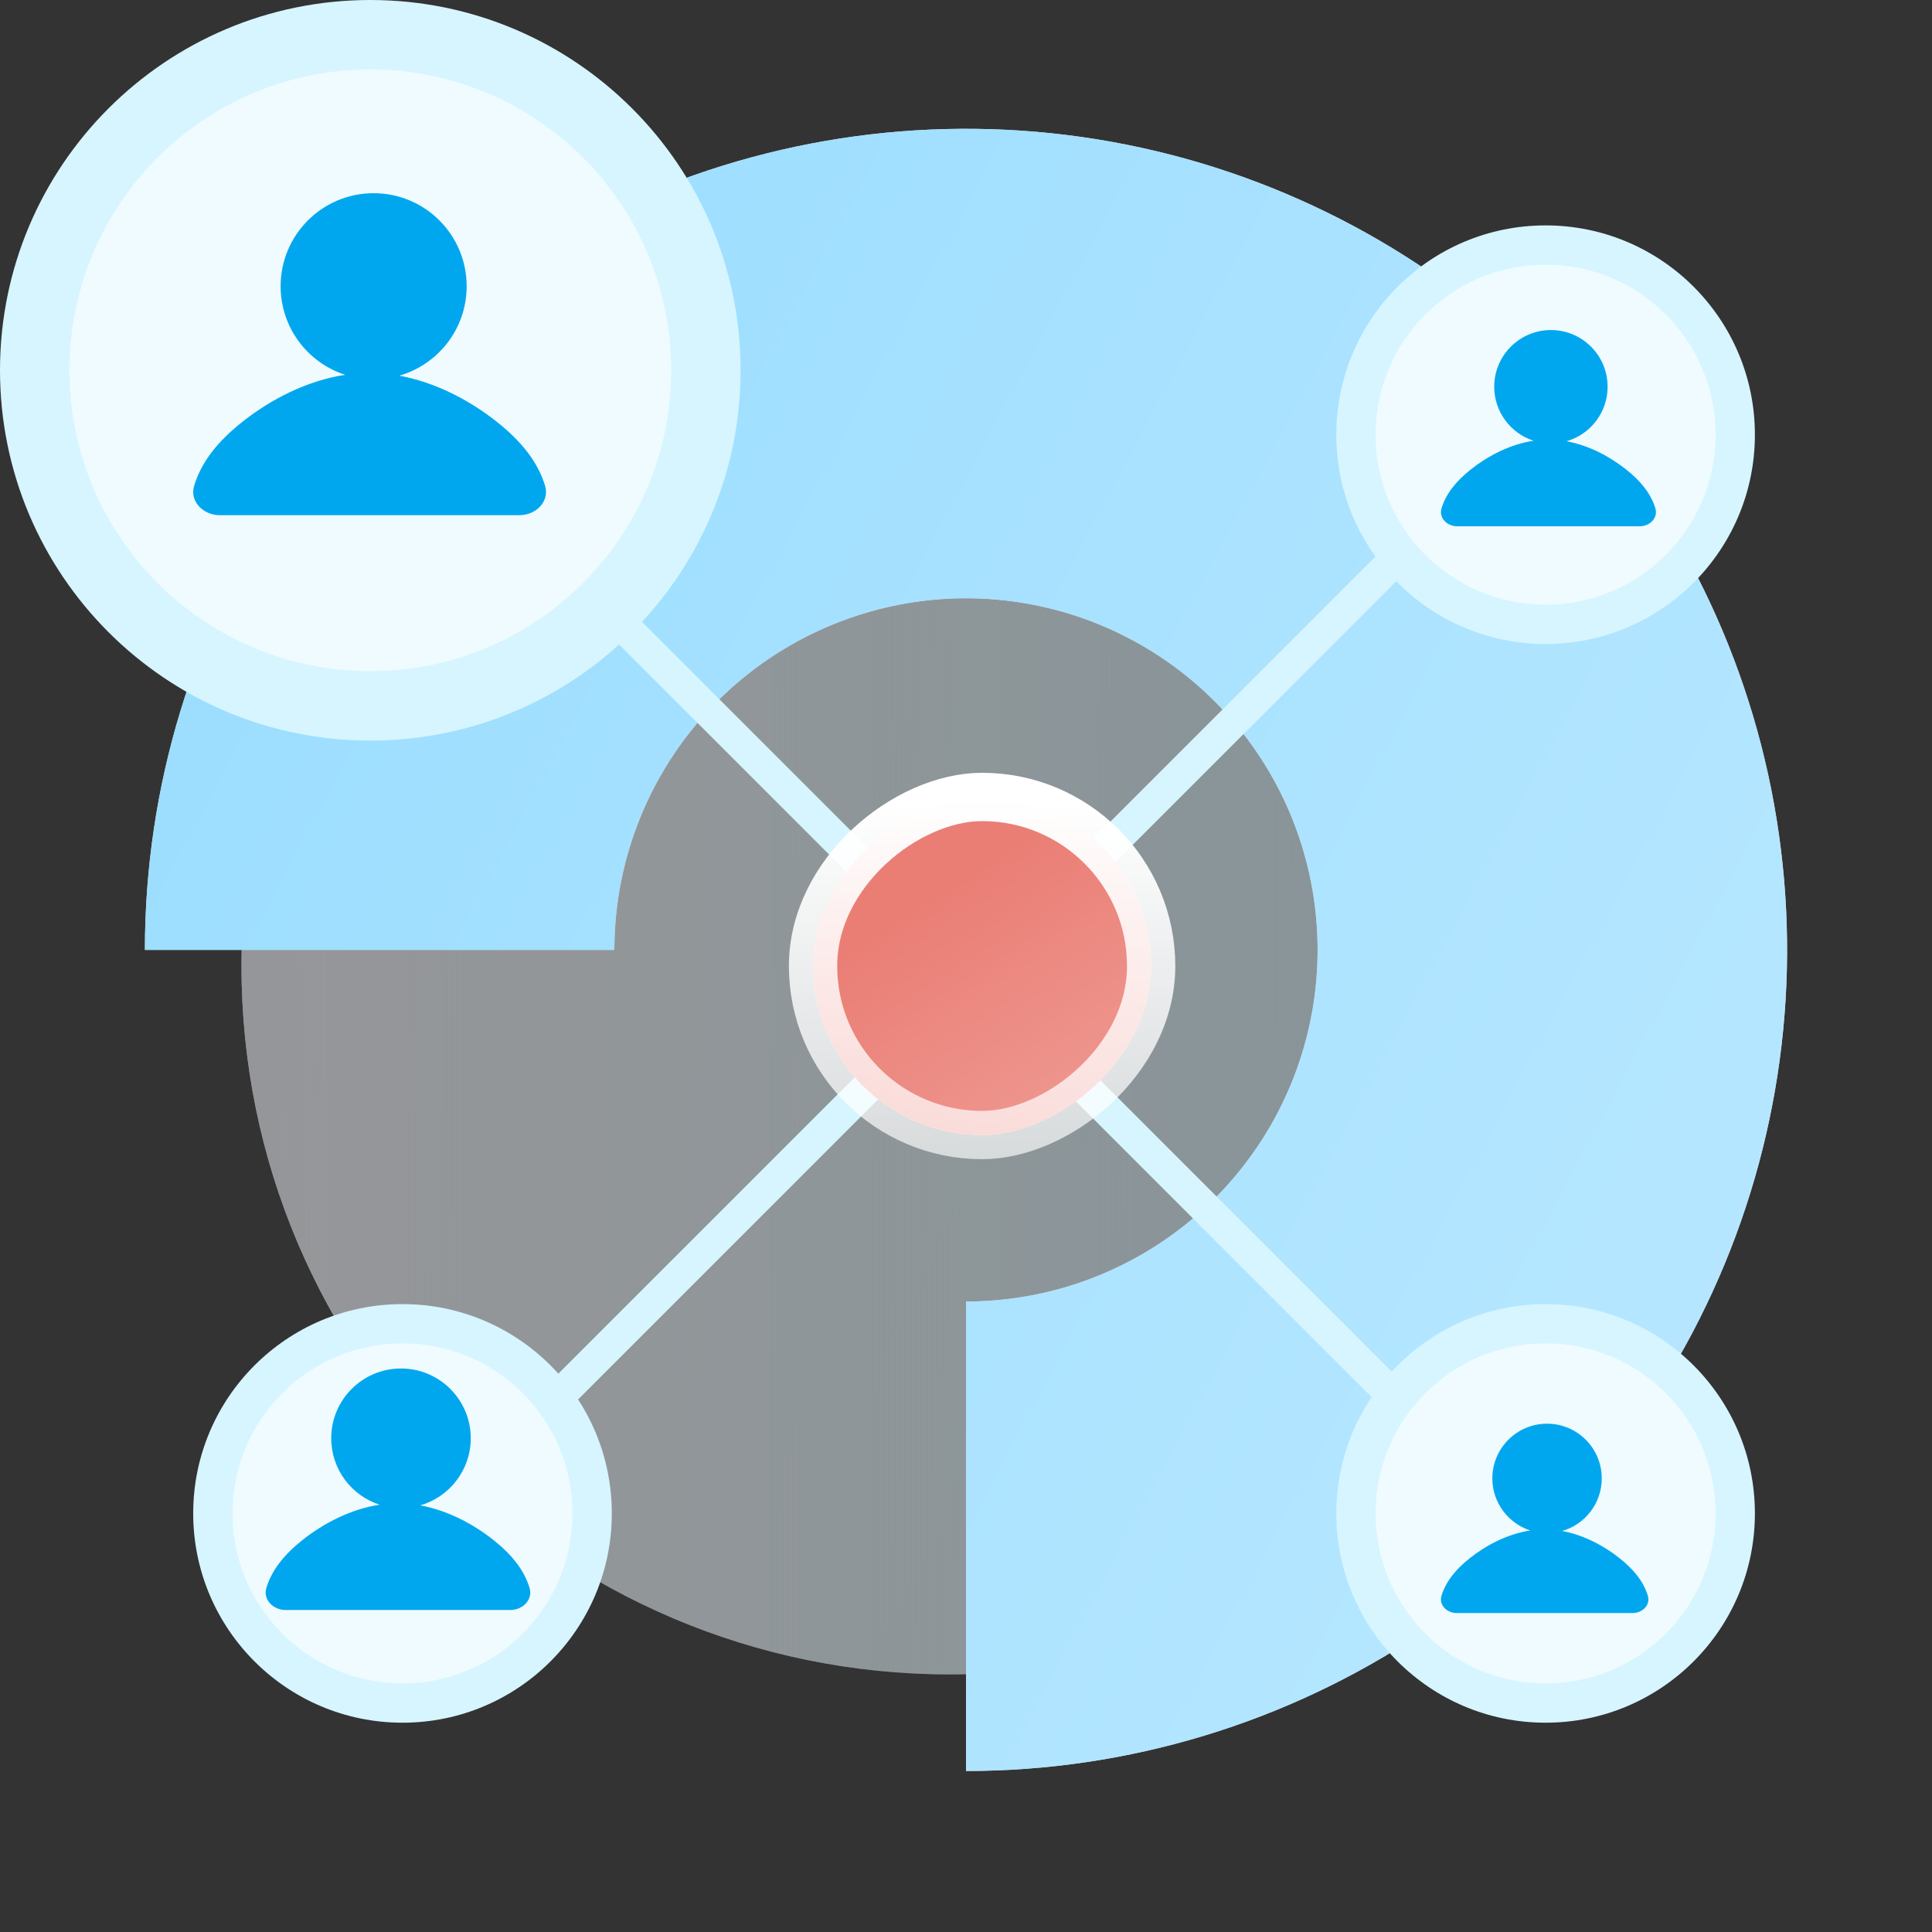
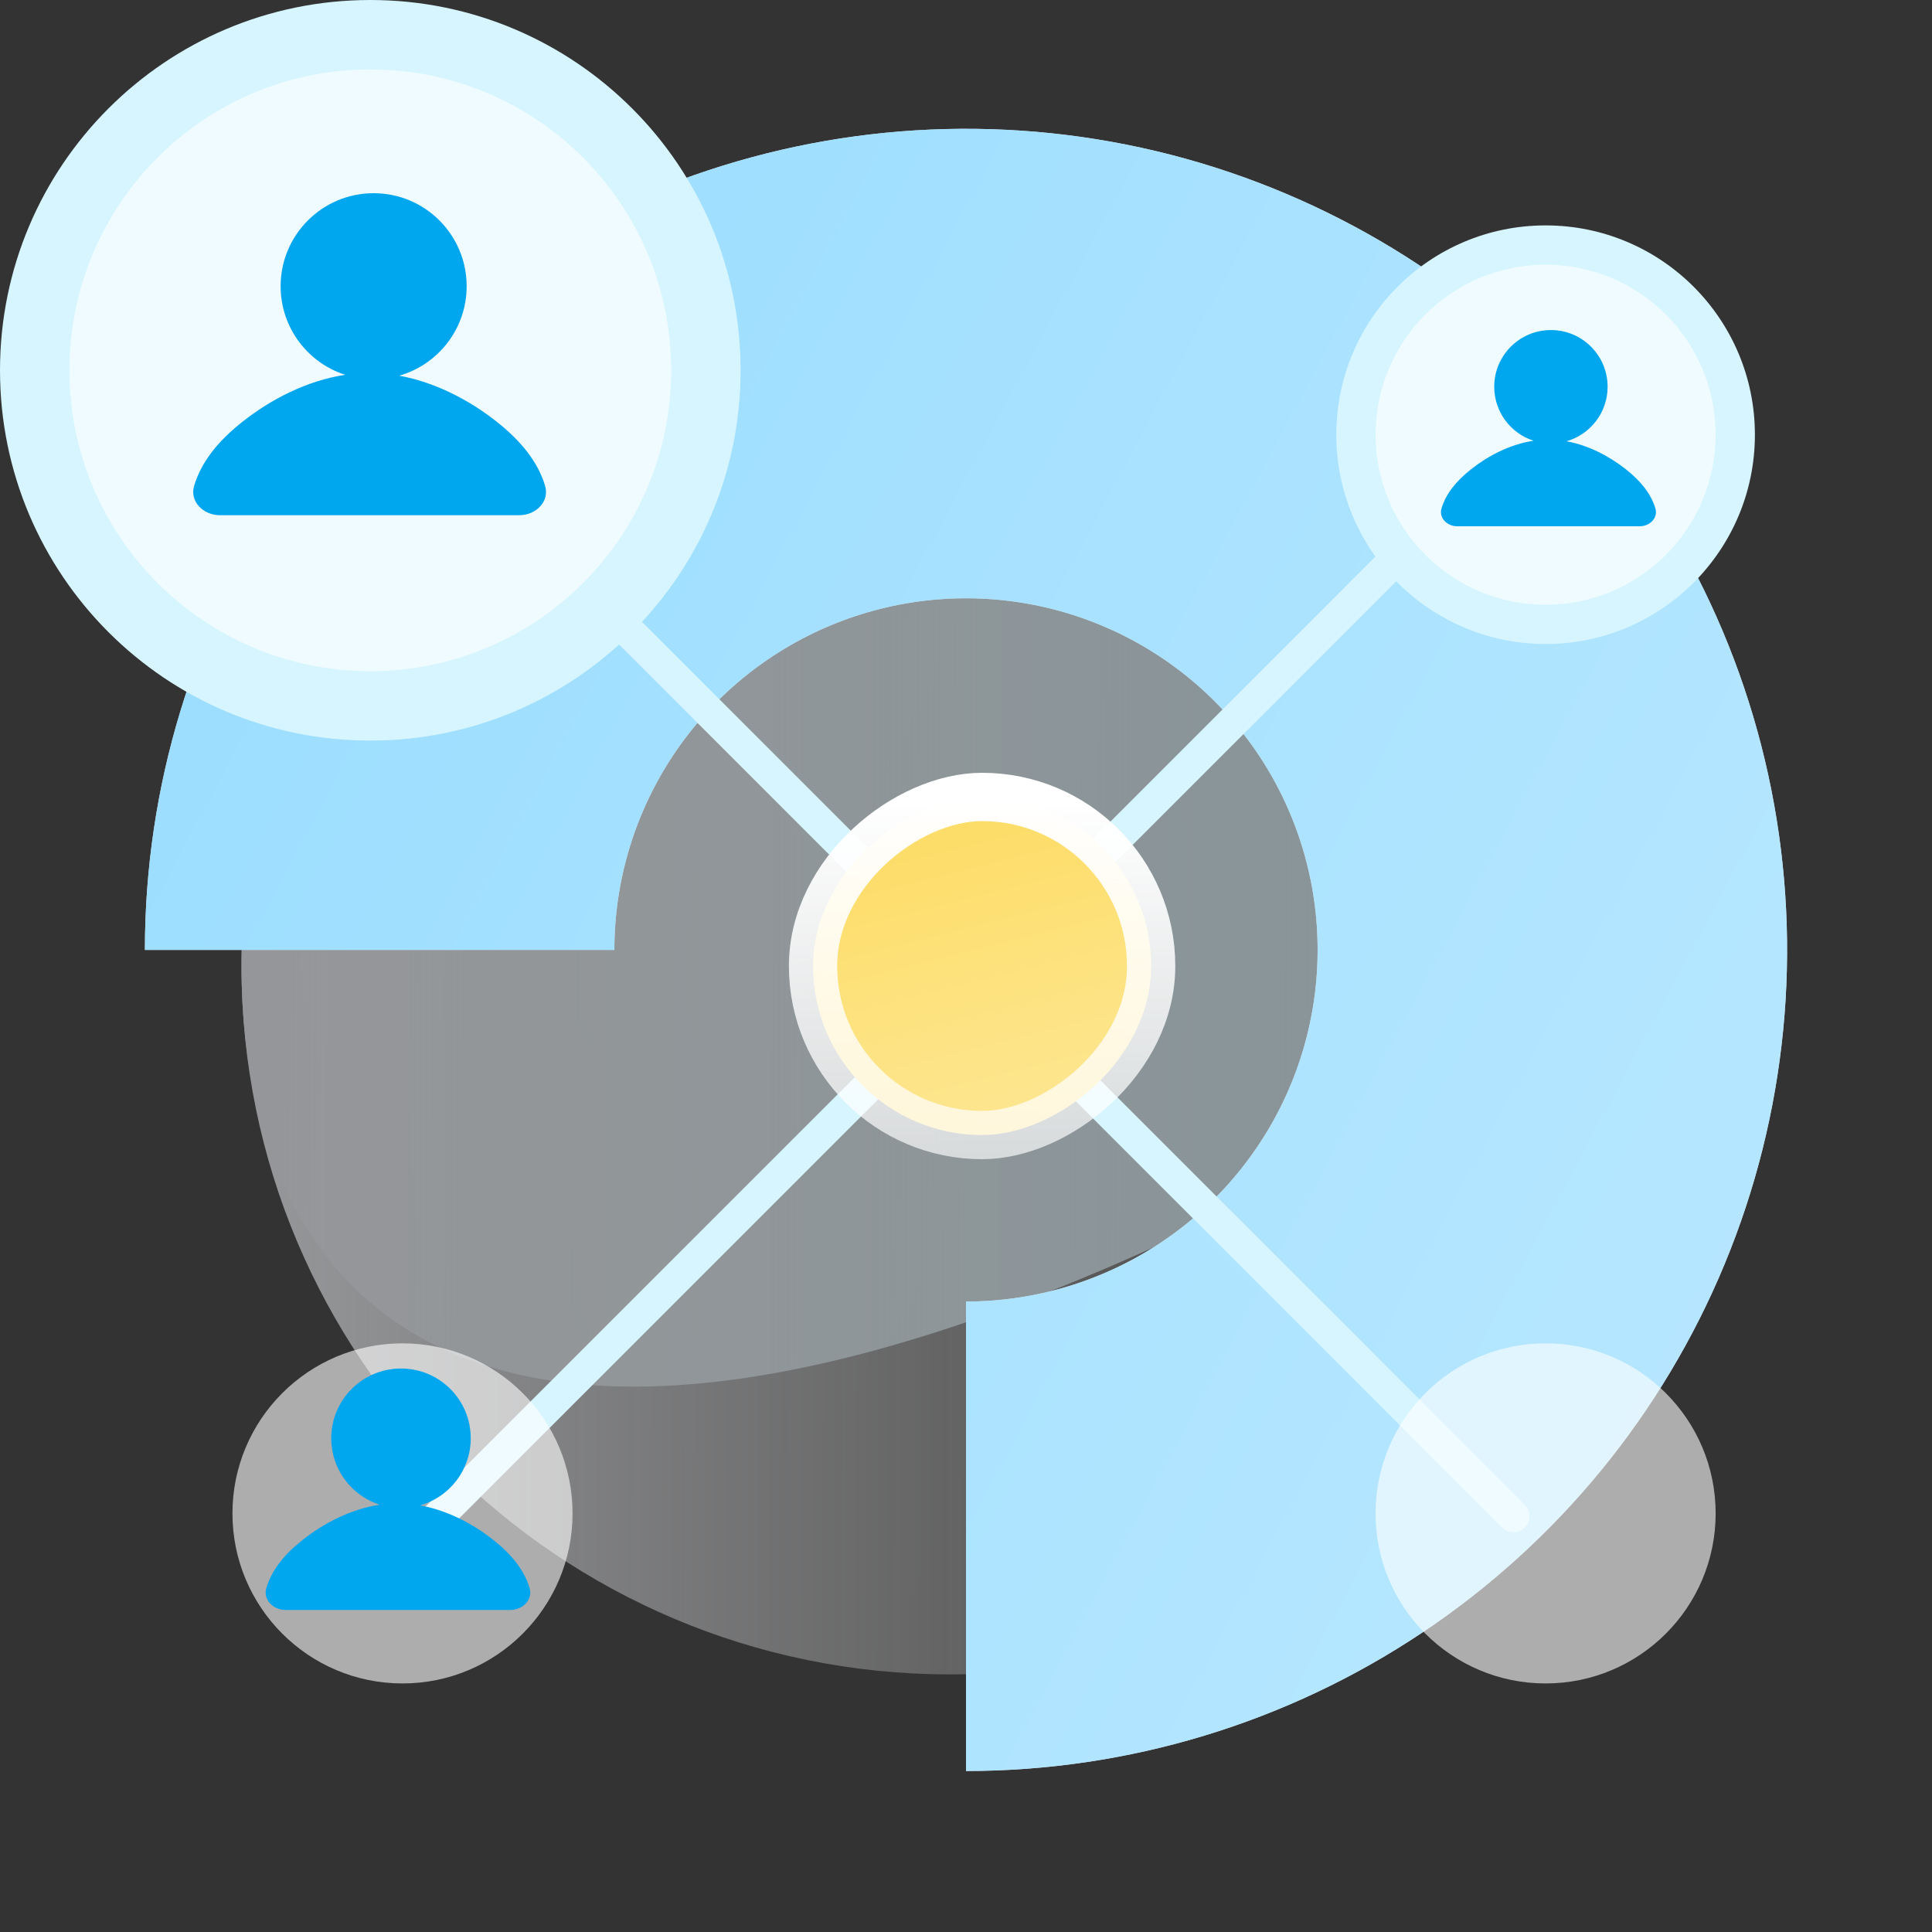
<svg xmlns="http://www.w3.org/2000/svg" width="120" height="120" viewBox="0 0 120 120" fill="none">
  <rect x="0" y="0" width="120" height="120" fill="#333333" stroke="none" />
  <g opacity="0.5">
-     <path d="M103 60C103 84.3 83.3 104 59 104C34.7 104 15 84.3 15 60C15 35.7 34.7 16 59 16C83.3 16 103 35.7 103 60Z" fill="#D6F5FF" />
+     <path d="M103 60C34.7 104 15 84.3 15 60C15 35.7 34.7 16 59 16C83.3 16 103 35.7 103 60Z" fill="#D6F5FF" />
    <path d="M103 60C103 84.3 83.3 104 59 104C34.7 104 15 84.3 15 60C15 35.7 34.7 16 59 16C83.3 16 103 35.7 103 60Z" fill="url(#paint0_linear_3745_69805)" />
  </g>
  <path d="M9 59C9 48.913 11.991 39.053 17.595 30.666C23.199 22.279 31.164 15.742 40.483 11.882C49.802 8.022 60.057 7.012 69.95 8.98C79.843 10.948 88.93 15.805 96.062 22.938C103.195 30.07 108.052 39.157 110.02 49.05C111.988 58.943 110.978 69.198 107.118 78.517C103.258 87.836 96.721 95.801 88.334 101.405C79.947 107.009 70.087 110 60 110L60 80.84C64.32 80.84 68.542 79.559 72.134 77.159C75.725 74.759 78.524 71.349 80.177 67.358C81.83 63.367 82.263 58.976 81.42 54.739C80.578 50.503 78.498 46.611 75.443 43.557C72.389 40.502 68.497 38.422 64.261 37.58C60.024 36.737 55.633 37.17 51.642 38.823C47.651 40.476 44.241 43.275 41.841 46.866C39.441 50.458 38.16 54.681 38.16 59L9 59Z" fill="#D9D9D9" />
  <path d="M9 59C9 48.913 11.991 39.053 17.595 30.666C23.199 22.279 31.164 15.742 40.483 11.882C49.802 8.022 60.057 7.012 69.95 8.98C79.843 10.948 88.93 15.805 96.062 22.938C103.195 30.07 108.052 39.157 110.02 49.05C111.988 58.943 110.978 69.198 107.118 78.517C103.258 87.836 96.721 95.801 88.334 101.405C79.947 107.009 70.087 110 60 110L60 80.84C64.32 80.84 68.542 79.559 72.134 77.159C75.725 74.759 78.524 71.349 80.177 67.358C81.83 63.367 82.263 58.976 81.42 54.739C80.578 50.503 78.498 46.611 75.443 43.557C72.389 40.502 68.497 38.422 64.261 37.58C60.024 36.737 55.633 37.17 51.642 38.823C47.651 40.476 44.241 43.275 41.841 46.866C39.441 50.458 38.16 54.681 38.16 59L9 59Z" fill="url(#paint1_linear_3745_69805)" />
  <line x1="93.581" y1="27.834" x2="25.414" y2="96" stroke="#D6F5FF" stroke-width="2" stroke-linecap="round" />
  <line x1="94" y1="94.166" x2="25.834" y2="26" stroke="#D6F5FF" stroke-width="2" stroke-linecap="round" />
  <rect x="50.5" y="70.5" width="21" height="21" rx="10.5" transform="rotate(-90 50.5 70.5)" fill="url(#paint2_linear_3745_69805)" />
-   <rect x="50.5" y="70.5" width="21" height="21" rx="10.5" transform="rotate(-90 50.5 70.5)" fill="url(#paint3_linear_3745_69805)" />
  <rect x="50.5" y="70.5" width="21" height="21" rx="10.5" transform="rotate(-90 50.5 70.5)" stroke="url(#paint4_linear_3745_69805)" stroke-width="3" />
  <path d="M46 23C46 35.703 35.703 46 23 46C10.297 46 0 35.703 0 23C0 10.297 10.297 0 23 0C35.703 0 46 10.297 46 23Z" fill="#D6F5FF" />
  <path d="M41.688 23C41.688 33.321 33.321 41.688 23 41.688C12.679 41.688 4.312 33.321 4.312 23C4.312 12.679 12.679 4.312 23 4.312C33.321 4.312 41.688 12.679 41.688 23Z" fill="white" fill-opacity="0.6" />
-   <path d="M38 94C38 101.18 32.18 107 25 107C17.82 107 12 101.18 12 94C12 86.82 17.82 81 25 81C32.18 81 38 86.82 38 94Z" fill="#D6F5FF" />
  <path d="M35.562 94C35.562 99.834 30.834 104.562 25 104.562C19.166 104.562 14.438 99.834 14.438 94C14.438 88.166 19.166 83.438 25 83.438C30.834 83.438 35.562 88.166 35.562 94Z" fill="white" fill-opacity="0.6" />
  <path fill-rule="evenodd" clip-rule="evenodd" d="M24.798 23.334C27.216 22.643 28.985 20.417 28.985 17.778C28.985 14.587 26.399 12 23.208 12C20.017 12 17.43 14.587 17.43 17.778C17.43 20.352 19.113 22.533 21.439 23.28C19.039 23.645 16.796 24.822 15.064 26.193C13.551 27.391 12.517 28.666 12.06 30.165C11.761 31.148 12.627 32 13.655 32L22.957 32H32.259C33.287 32 34.153 31.148 33.854 30.165C33.397 28.666 32.363 27.391 30.85 26.193C29.196 24.883 27.076 23.751 24.798 23.334Z" fill="#00A7EE" />
  <path fill-rule="evenodd" clip-rule="evenodd" d="M26.099 93.501C27.912 92.982 29.239 91.313 29.239 89.333C29.239 86.94 27.299 85 24.906 85C22.513 85 20.573 86.94 20.573 89.333C20.573 91.264 21.835 92.899 23.579 93.46C21.779 93.734 20.097 94.616 18.798 95.645C17.663 96.543 16.888 97.499 16.545 98.624C16.321 99.361 16.971 100 17.741 100L24.718 100H31.695C32.465 100 33.115 99.361 32.891 98.624C32.548 97.499 31.772 96.543 30.638 95.645C29.397 94.662 27.807 93.813 26.099 93.501Z" fill="#00A7EE" />
  <path d="M109 27C109 34.18 103.18 40 96 40C88.82 40 83 34.18 83 27C83 19.82 88.82 14 96 14C103.18 14 109 19.82 109 27Z" fill="#D6F5FF" />
  <path d="M106.562 27C106.562 32.834 101.833 37.562 96 37.562C90.166 37.562 85.438 32.834 85.438 27C85.438 21.166 90.166 16.438 96 16.438C101.833 16.438 106.562 21.166 106.562 27Z" fill="white" fill-opacity="0.6" />
  <path fill-rule="evenodd" clip-rule="evenodd" d="M97.299 27.407C98.772 26.986 99.851 25.629 99.851 24.021C99.851 22.076 98.274 20.5 96.33 20.5C94.385 20.5 92.809 22.076 92.809 24.021C92.809 25.589 93.835 26.918 95.252 27.374C93.789 27.596 92.422 28.313 91.367 29.149C90.445 29.879 89.815 30.656 89.537 31.57C89.354 32.169 89.882 32.688 90.508 32.688L96.177 32.688H101.845C102.472 32.688 103 32.169 102.817 31.57C102.539 30.656 101.909 29.879 100.987 29.149C99.979 28.351 98.687 27.661 97.299 27.407Z" fill="#00A7EE" />
-   <path d="M109 94C109 101.18 103.18 107 96 107C88.82 107 83 101.18 83 94C83 86.82 88.82 81 96 81C103.18 81 109 86.82 109 94Z" fill="#D6F5FF" />
  <path d="M106.562 94C106.562 99.834 101.833 104.562 96 104.562C90.166 104.562 85.438 99.834 85.438 94C85.438 88.166 90.166 83.438 96 83.438C101.833 83.438 106.562 88.166 106.562 94Z" fill="white" fill-opacity="0.6" />
-   <path fill-rule="evenodd" clip-rule="evenodd" d="M97.026 95.093C98.447 94.687 99.488 93.378 99.488 91.826C99.488 89.95 97.967 88.428 96.091 88.428C94.214 88.428 92.693 89.95 92.693 91.826C92.693 93.339 93.683 94.621 95.05 95.061C93.639 95.276 92.32 95.968 91.301 96.774C90.412 97.478 89.804 98.228 89.535 99.11C89.359 99.688 89.869 100.188 90.473 100.188L95.943 100.188H101.412C102.017 100.188 102.526 99.688 102.35 99.11C102.081 98.228 101.473 97.478 100.584 96.774C99.611 96.004 98.365 95.338 97.026 95.093Z" fill="#00A7EE" />
  <defs>
    <linearGradient id="paint0_linear_3745_69805" x1="16.278" y1="43.844" x2="99.796" y2="44.066" gradientUnits="userSpaceOnUse">
      <stop stop-color="#F8FAFF" />
      <stop offset="1" stop-color="white" stop-opacity="0" />
    </linearGradient>
    <linearGradient id="paint1_linear_3745_69805" x1="98.538" y1="131.034" x2="-21.126" y2="66.829" gradientUnits="userSpaceOnUse">
      <stop stop-color="#BAE8FF" />
      <stop offset="1" stop-color="#98DCFF" />
    </linearGradient>
    <linearGradient id="paint2_linear_3745_69805" x1="71.345" y1="88.966" x2="5.696" y2="105.391" gradientUnits="userSpaceOnUse">
      <stop stop-color="#FDDD69" />
      <stop offset="1" stop-color="white" />
    </linearGradient>
    <linearGradient id="paint3_linear_3745_69805" x1="71.909" y1="88.364" x2="2.636" y2="132.545" gradientUnits="userSpaceOnUse">
      <stop stop-color="#EA7E75" />
      <stop offset="1" stop-color="white" />
    </linearGradient>
    <linearGradient id="paint4_linear_3745_69805" x1="71.263" y1="83.793" x2="7" y2="84" gradientUnits="userSpaceOnUse">
      <stop stop-color="white" />
      <stop offset="1" stop-color="white" stop-opacity="0" />
    </linearGradient>
  </defs>
</svg>